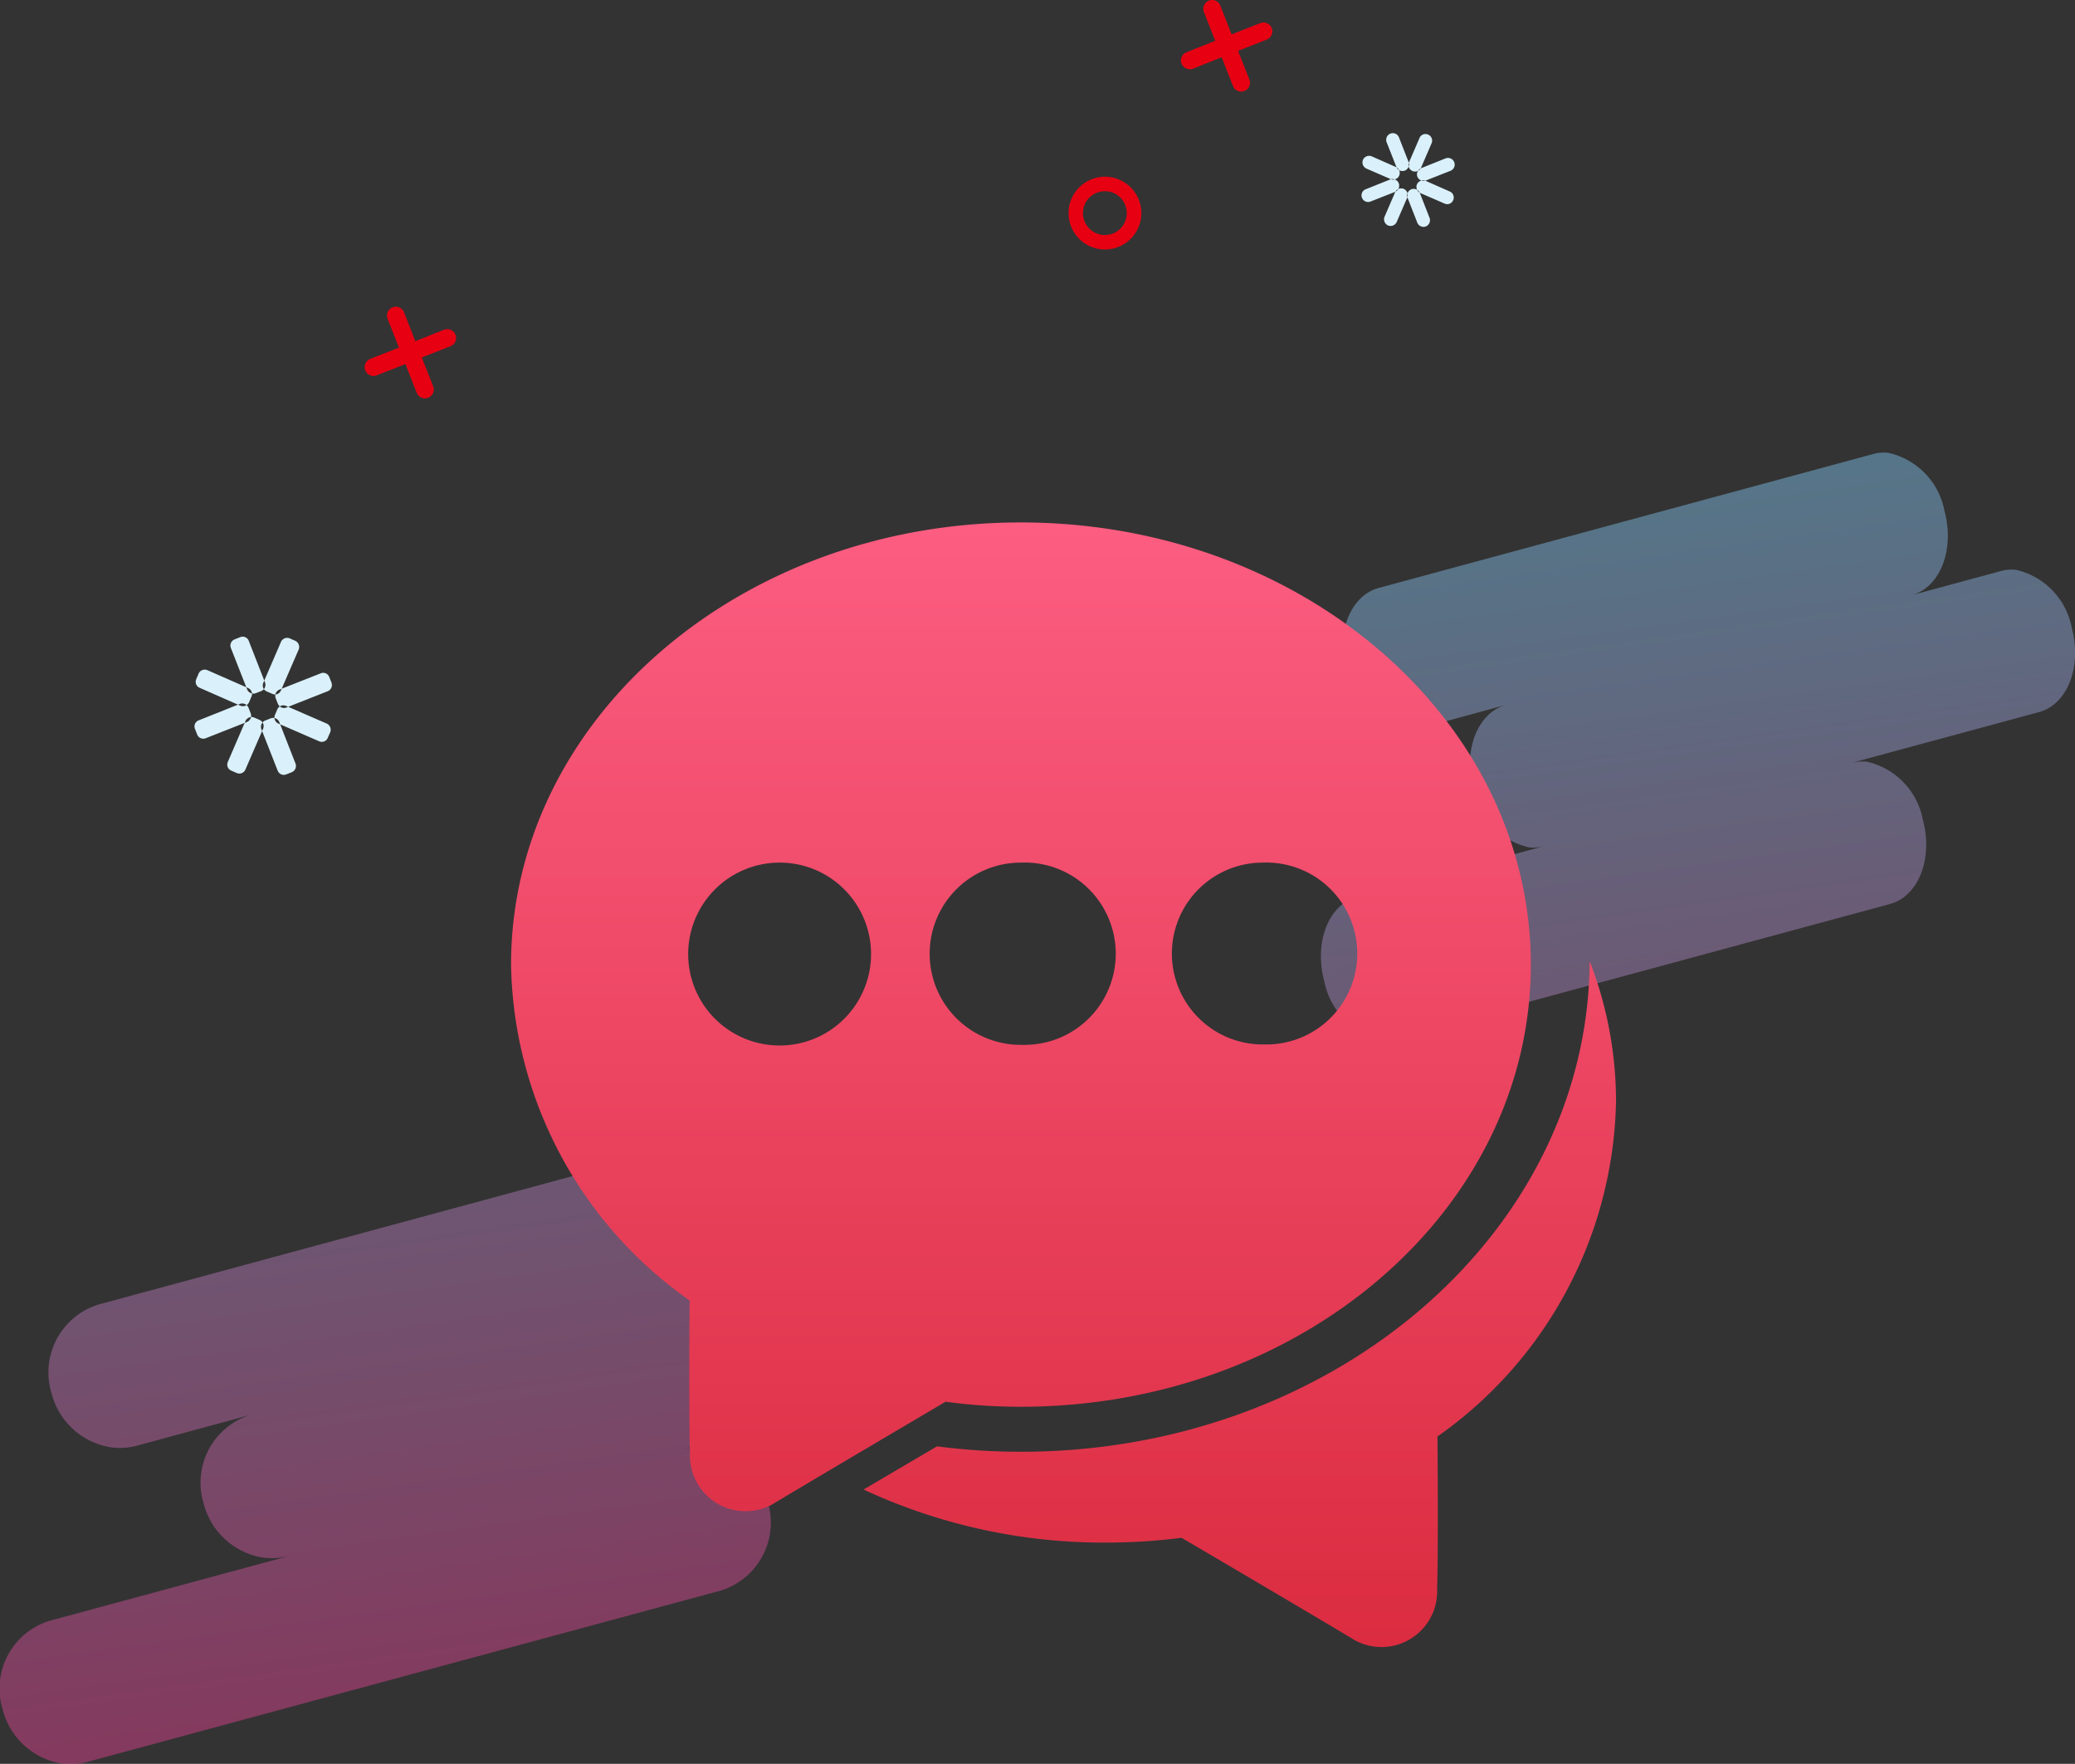
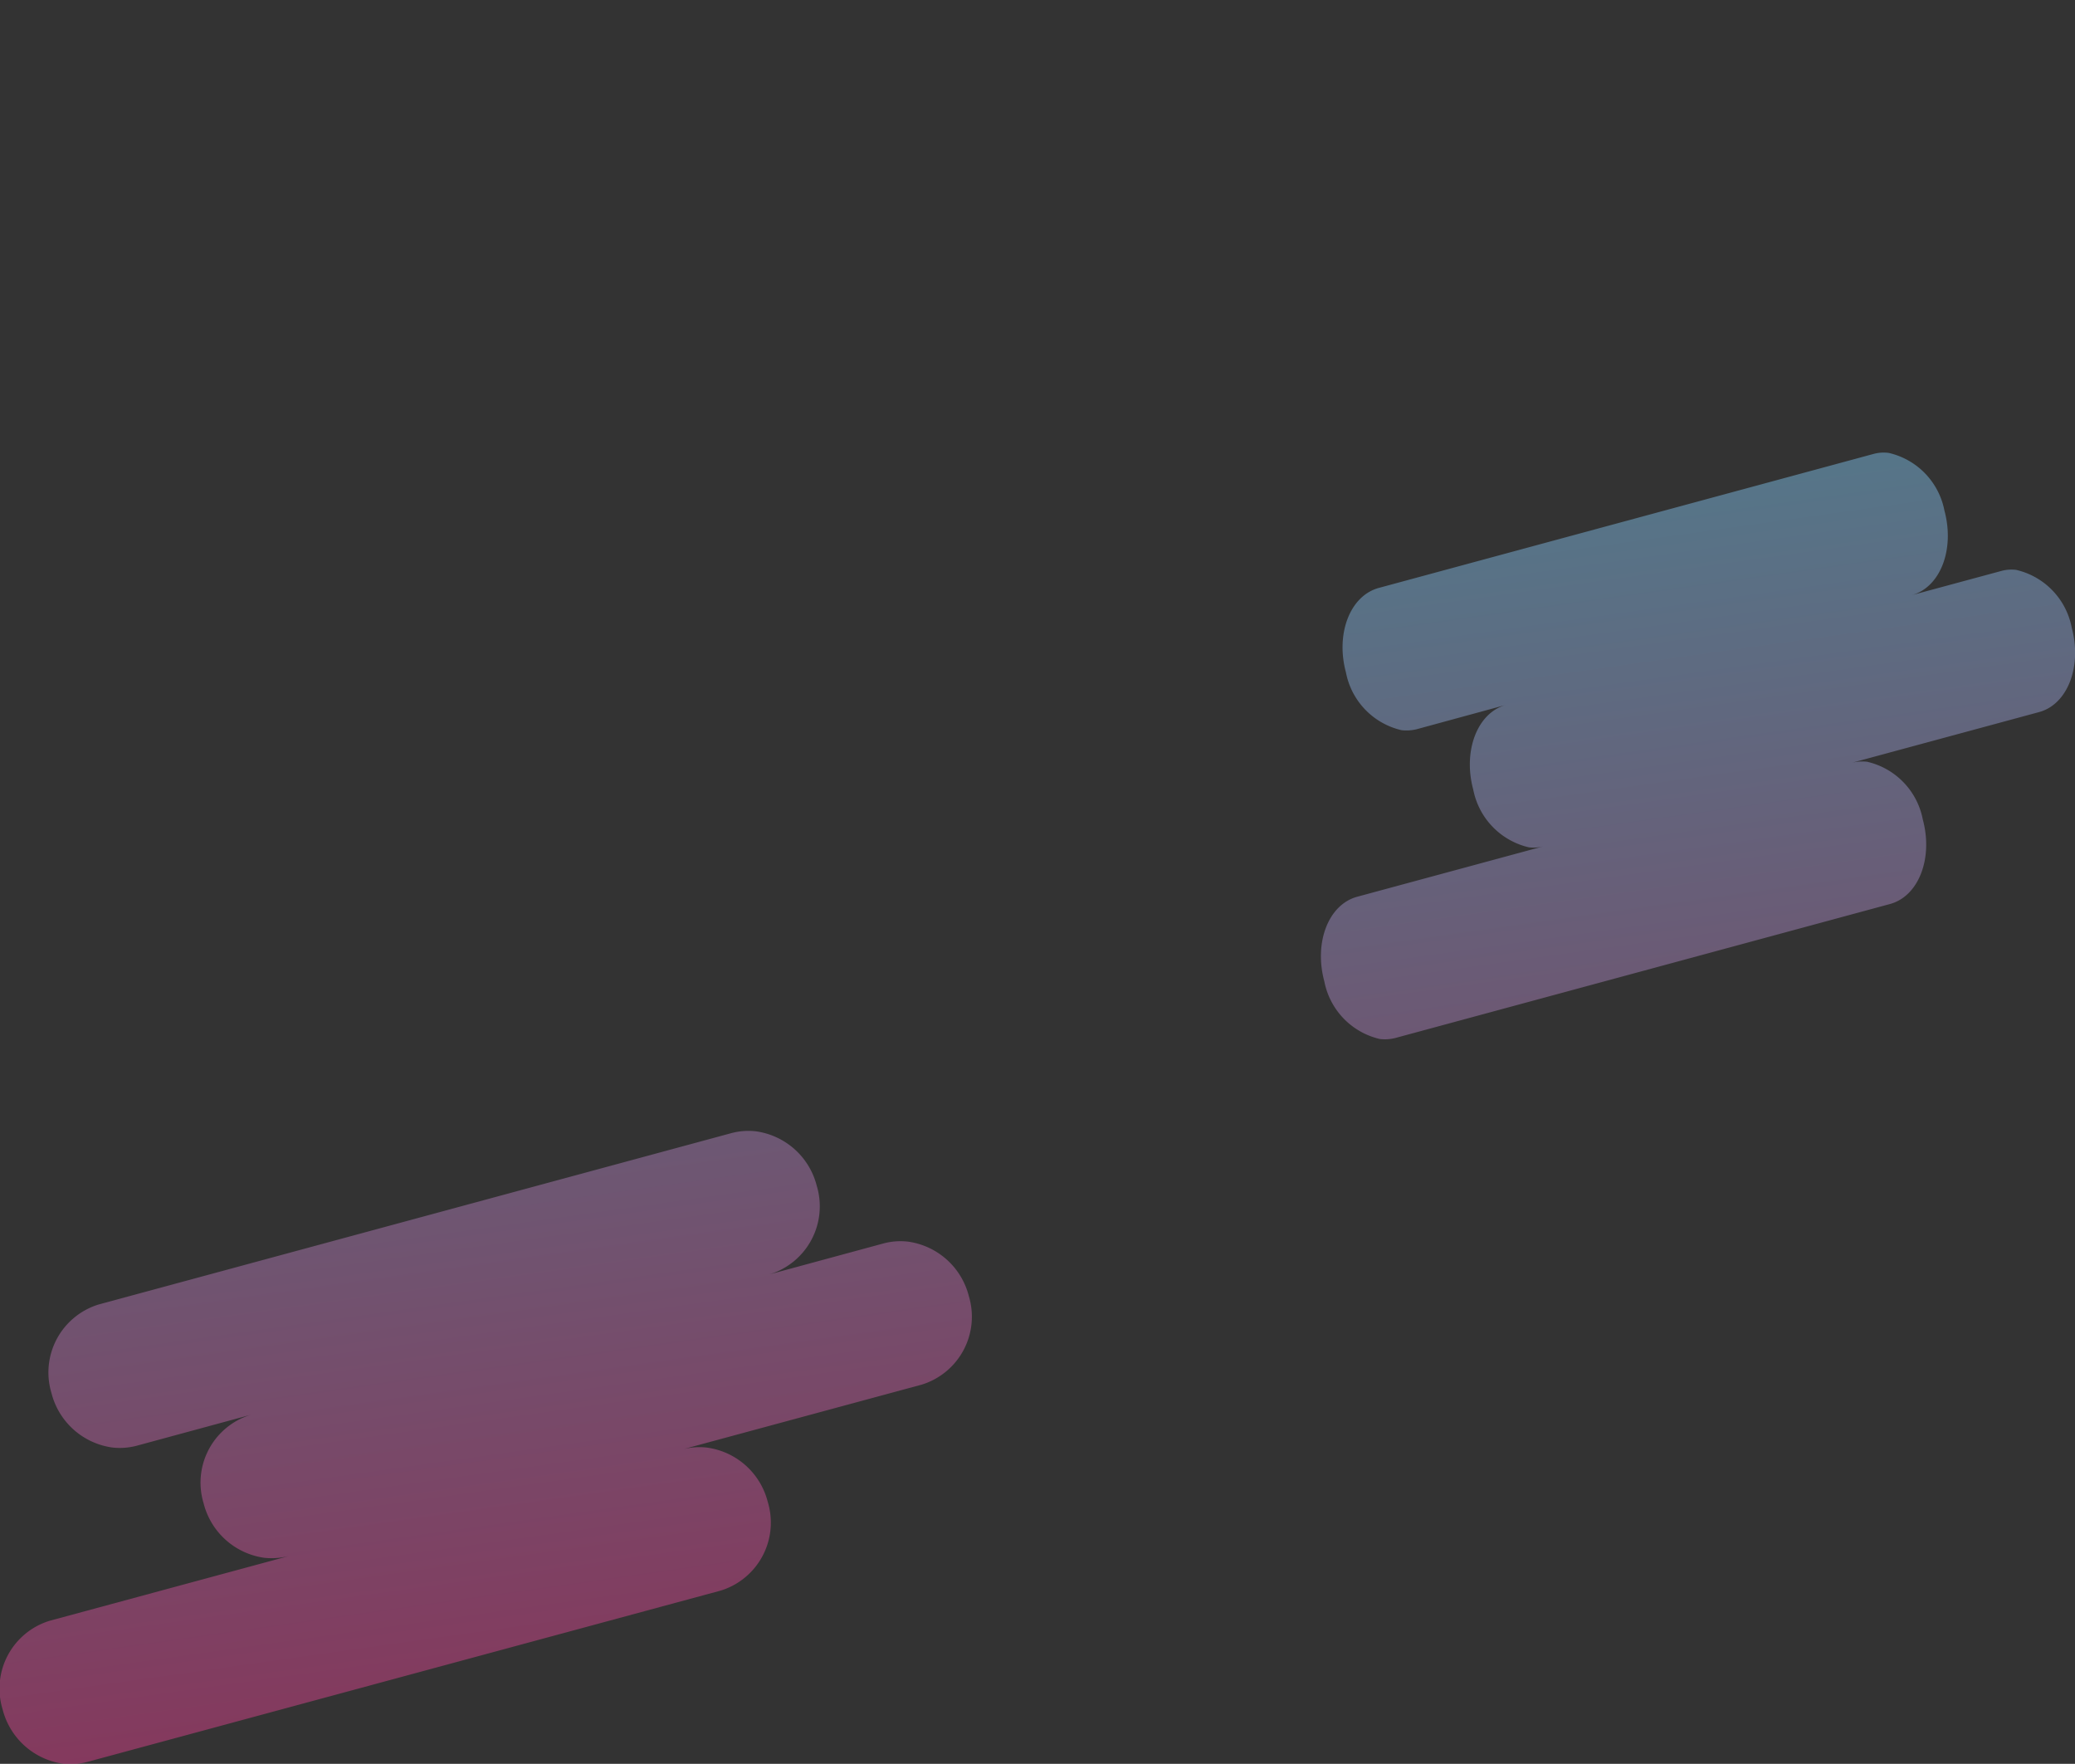
<svg xmlns="http://www.w3.org/2000/svg" id="组_329" data-name="组 329" width="103.281" height="87.78" viewBox="0 0 103.281 87.78">
  <rect x="0" y="0" width="103.281" height="87.78" fill="#333333" stroke="none" />
  <defs>
    <style>
      .cls-1, .cls-2, .cls-3, .cls-4 {
        fill-rule: evenodd;
      }

      .cls-1 {
        opacity: 0.46;
        fill: url(#linear-gradient);
      }

      .cls-2 {
        fill: #e60012;
      }

      .cls-3 {
        fill: #daf1fb;
      }

      .cls-4 {
        fill: url(#linear-gradient-2);
      }
    </style>
    <linearGradient id="linear-gradient" x1="99.618" y1="3126.53" x2="108.788" y2="3191.78" gradientUnits="userSpaceOnUse">
      <stop offset="0" stop-color="#71d3f8" />
      <stop offset="1" stop-color="#f12d81" />
    </linearGradient>
    <linearGradient id="linear-gradient-2" x1="105.5" y1="3185.97" x2="105.5" y2="3130" gradientUnits="userSpaceOnUse">
      <stop offset="0" stop-color="#db2c40" />
      <stop offset="1" stop-color="#fc5d81" />
    </linearGradient>
  </defs>
  <path id="形状_830_拷贝_3" data-name="形状 830 拷贝 3" class="cls-1" d="M90.173,3160.3a3.283,3.283,0,0,0-1.2.09l-31.5,8.53a3.539,3.539,0,0,0-2.348,4.41,3.638,3.638,0,0,0,3.042,2.71,3.281,3.281,0,0,0,1.2-.09l5.677-1.54a3.529,3.529,0,0,0-2.348,4.4,3.637,3.637,0,0,0,3.042,2.72,3.512,3.512,0,0,0,1.2-.09l-11.9,3.22a3.529,3.529,0,0,0-2.348,4.4,3.636,3.636,0,0,0,3.041,2.72,3.29,3.29,0,0,0,1.2-.1l31.5-8.52a3.539,3.539,0,0,0,2.348-4.41,3.625,3.625,0,0,0-3.042-2.71,3.281,3.281,0,0,0-1.2.09l11.9-3.22a3.538,3.538,0,0,0,2.348-4.41,3.638,3.638,0,0,0-3.041-2.71,3.281,3.281,0,0,0-1.2.09l-5.677,1.54a3.539,3.539,0,0,0,2.348-4.41,3.638,3.638,0,0,0-3.041-2.71m56.4-33.76a1.928,1.928,0,0,0-.755.05l-24.632,6.67c-1.424.39-2.154,2.27-1.63,4.21a3.654,3.654,0,0,0,2.771,2.87,2.137,2.137,0,0,0,.755-0.05l4.439-1.21c-1.423.39-2.153,2.28-1.629,4.22a3.667,3.667,0,0,0,2.77,2.87,1.932,1.932,0,0,0,.755-0.06l-9.308,2.52c-1.424.39-2.154,2.27-1.63,4.21a3.654,3.654,0,0,0,2.77,2.87,2.141,2.141,0,0,0,.756-0.05l24.632-6.67c1.424-.39,2.153-2.27,1.63-4.21a3.654,3.654,0,0,0-2.771-2.87,2.137,2.137,0,0,0-.755.05l9.309-2.52c1.423-.38,2.153-2.27,1.629-4.21a3.651,3.651,0,0,0-2.77-2.87,1.932,1.932,0,0,0-.755.06l-4.44,1.2c1.424-.39,2.153-2.27,1.63-4.21a3.654,3.654,0,0,0-2.771-2.87" transform="translate(-52.563 -3104)" />
-   <path id="形状_831_拷贝_3" data-name="形状 831 拷贝 3" class="cls-2" d="M108.225,3116.29a1.811,1.811,0,1,1,1.02-2.35A1.807,1.807,0,0,1,108.225,3116.29Zm-1.061-2.7a1.09,1.09,0,1,0,1.408.62A1.088,1.088,0,0,0,107.164,3113.59Zm-32.5,6.82-1.428.57-0.563-1.44a0.44,0.44,0,0,0-.816.33l0.563,1.43-1.428.56a0.442,0.442,0,0,0-.247.57,0.435,0.435,0,0,0,.569.25l1.428-.56,0.563,1.43a0.44,0.44,0,0,0,.816-0.33l-0.563-1.43,1.428-.56A0.44,0.44,0,0,0,74.665,3120.41Zm40.63-15.26-1.428.56-0.563-1.43a0.434,0.434,0,0,0-.568-0.25,0.442,0.442,0,0,0-.248.57l0.563,1.43-1.428.57a0.439,0.439,0,0,0-.248.57,0.453,0.453,0,0,0,.569.25l1.428-.57,0.563,1.43a0.438,0.438,0,1,0,.816-0.32l-0.562-1.43,1.428-.56a0.442,0.442,0,0,0,.247-0.57A0.435,0.435,0,0,0,115.3,3105.15Z" transform="translate(-52.563 -3104)" />
-   <path id="形状_832_拷贝_3" data-name="形状 832 拷贝 3" class="cls-3" d="M122.488,3112.49h0a0.326,0.326,0,0,1-.425-0.19l-0.481-1.22a0.333,0.333,0,0,1,.185-0.43h0a0.329,0.329,0,0,1,.425.18l0.481,1.23A0.334,0.334,0,0,1,122.488,3112.49Zm0.376,0.02h0a0.328,0.328,0,0,1-.17-0.43l0.523-1.21a0.319,0.319,0,0,1,.432-0.17h0a0.325,0.325,0,0,1,.17.43l-0.523,1.21A0.327,0.327,0,0,1,122.864,3112.51Zm0.251,0.29h0a0.33,0.33,0,0,1,.184-0.43l1.221-.49a0.334,0.334,0,0,1,.425.19h0a0.333,0.333,0,0,1-.184.43l-1.221.48A0.329,0.329,0,0,1,123.115,3112.8Zm-0.023.37h0a0.336,0.336,0,0,1,.432-0.17l1.2,0.53a0.325,0.325,0,0,1,.17.43h0a0.318,0.318,0,0,1-.431.17l-1.2-.52A0.339,0.339,0,0,1,123.092,3113.17Zm-0.281.25h0a0.334,0.334,0,0,1,.425.19l0.481,1.23a0.335,0.335,0,0,1-.185.43h0a0.334,0.334,0,0,1-.425-0.19l-0.481-1.23A0.333,0.333,0,0,1,122.811,3113.42Zm-0.377-.02h0a0.338,0.338,0,0,1,.17.44l-0.523,1.21a0.335,0.335,0,0,1-.431.17h0a0.338,0.338,0,0,1-.17-0.44l0.523-1.21A0.335,0.335,0,0,1,122.434,3113.4Zm-0.25-.28h0a0.334,0.334,0,0,1-.185.43l-1.221.48a0.326,0.326,0,0,1-.425-0.19h0a0.323,0.323,0,0,1,.185-0.42l1.221-.49A0.334,0.334,0,0,1,122.184,3113.12Zm0.022-.38h0a0.326,0.326,0,0,1-.431.17l-1.2-.52a0.339,0.339,0,0,1-.17-0.44h0a0.336,0.336,0,0,1,.432-0.17l1.2,0.53A0.325,0.325,0,0,1,122.206,3112.74Zm-56.638,25.65-0.278.11a0.335,0.335,0,0,1-.425-0.19l-0.81-2.06a0.33,0.33,0,0,1,.185-0.43l0.278-.11a0.322,0.322,0,0,1,.425.18l0.809,2.07A0.334,0.334,0,0,1,65.568,3138.39Zm0.546,0.14-0.274-.12a0.324,0.324,0,0,1-.17-0.43l0.881-2.04a0.335,0.335,0,0,1,.432-0.17l0.274,0.12a0.339,0.339,0,0,1,.17.44l-0.88,2.03A0.319,0.319,0,0,1,66.114,3138.53Zm0.282,0.5-0.11-.28a0.334,0.334,0,0,1,.185-0.43l2.055-.81a0.322,0.322,0,0,1,.425.18l0.11,0.28a0.334,0.334,0,0,1-.185.43l-2.055.81A0.322,0.322,0,0,1,66.4,3139.03Zm-0.147.55,0.119-.28a0.327,0.327,0,0,1,.432-0.17l2.026,0.88a0.339,0.339,0,0,1,.17.44l-0.119.27a0.319,0.319,0,0,1-.432.17l-2.025-.88A0.327,0.327,0,0,1,66.249,3139.58Zm-0.49.28,0.278-.11a0.33,0.33,0,0,1,.425.18l0.809,2.07a0.334,0.334,0,0,1-.185.43l-0.278.11a0.326,0.326,0,0,1-.425-0.19l-0.809-2.06A0.334,0.334,0,0,1,65.76,3139.86Zm-0.546-.15,0.274,0.12a0.335,0.335,0,0,1,.17.44l-0.88,2.03a0.327,0.327,0,0,1-.431.17l-0.274-.12a0.324,0.324,0,0,1-.17-0.43l0.88-2.04A0.335,0.335,0,0,1,65.214,3139.71Zm-0.282-.49,0.11,0.28a0.334,0.334,0,0,1-.185.43l-2.055.81a0.326,0.326,0,0,1-.425-0.19l-0.11-.28a0.323,0.323,0,0,1,.185-0.42l2.055-.82A0.335,0.335,0,0,1,64.932,3139.22Zm0.147-.55-0.119.28a0.335,0.335,0,0,1-.432.17l-2.026-.89a0.324,0.324,0,0,1-.17-0.43l0.119-.28a0.335,0.335,0,0,1,.431-0.17l2.026,0.89A0.324,0.324,0,0,1,65.079,3138.67Z" transform="translate(-52.563 -3104)" />
-   <path id="形状_836" data-name="形状 836" class="cls-4" d="M124.111,3175.49c0.018,1.91.036,6.03-.017,7.59a2.77,2.77,0,0,1-4.294,2.43c-1.526-.92-5.873-3.48-8.428-4.98a29.269,29.269,0,0,1-3.743.24,28.326,28.326,0,0,1-12.082-2.64l3.655-2.15a32.292,32.292,0,0,0,4.169.27c15.6,0,28.245-10.93,28.316-24.42a19.347,19.347,0,0,1,1.313,6.94,20.871,20.871,0,0,1-8.889,16.72h0Zm-20.74-1.48a27.588,27.588,0,0,1-3.744-.25c-2.555,1.51-6.9,4.07-8.427,4.99a2.77,2.77,0,0,1-4.294-2.43c-0.053-1.56-.035-5.68-0.018-7.6A20.837,20.837,0,0,1,78,3152.01c0-12.16,11.355-22.01,25.371-22.01s25.388,9.85,25.388,22.01-11.372,22-25.388,22h0Zm-12.047-27.08a4.551,4.551,0,1,0,3.239,1.31,4.524,4.524,0,0,0-3.239-1.31h0Zm12.047,0a4.535,4.535,0,0,0,0,9.07h0.177a4.537,4.537,0,1,0-.177-9.07h0Zm12.046,0a4.525,4.525,0,0,0,0,9.05h0.249a4.527,4.527,0,1,0-.249-9.05h0Zm0,0" transform="translate(-52.563 -3104)" />
</svg>